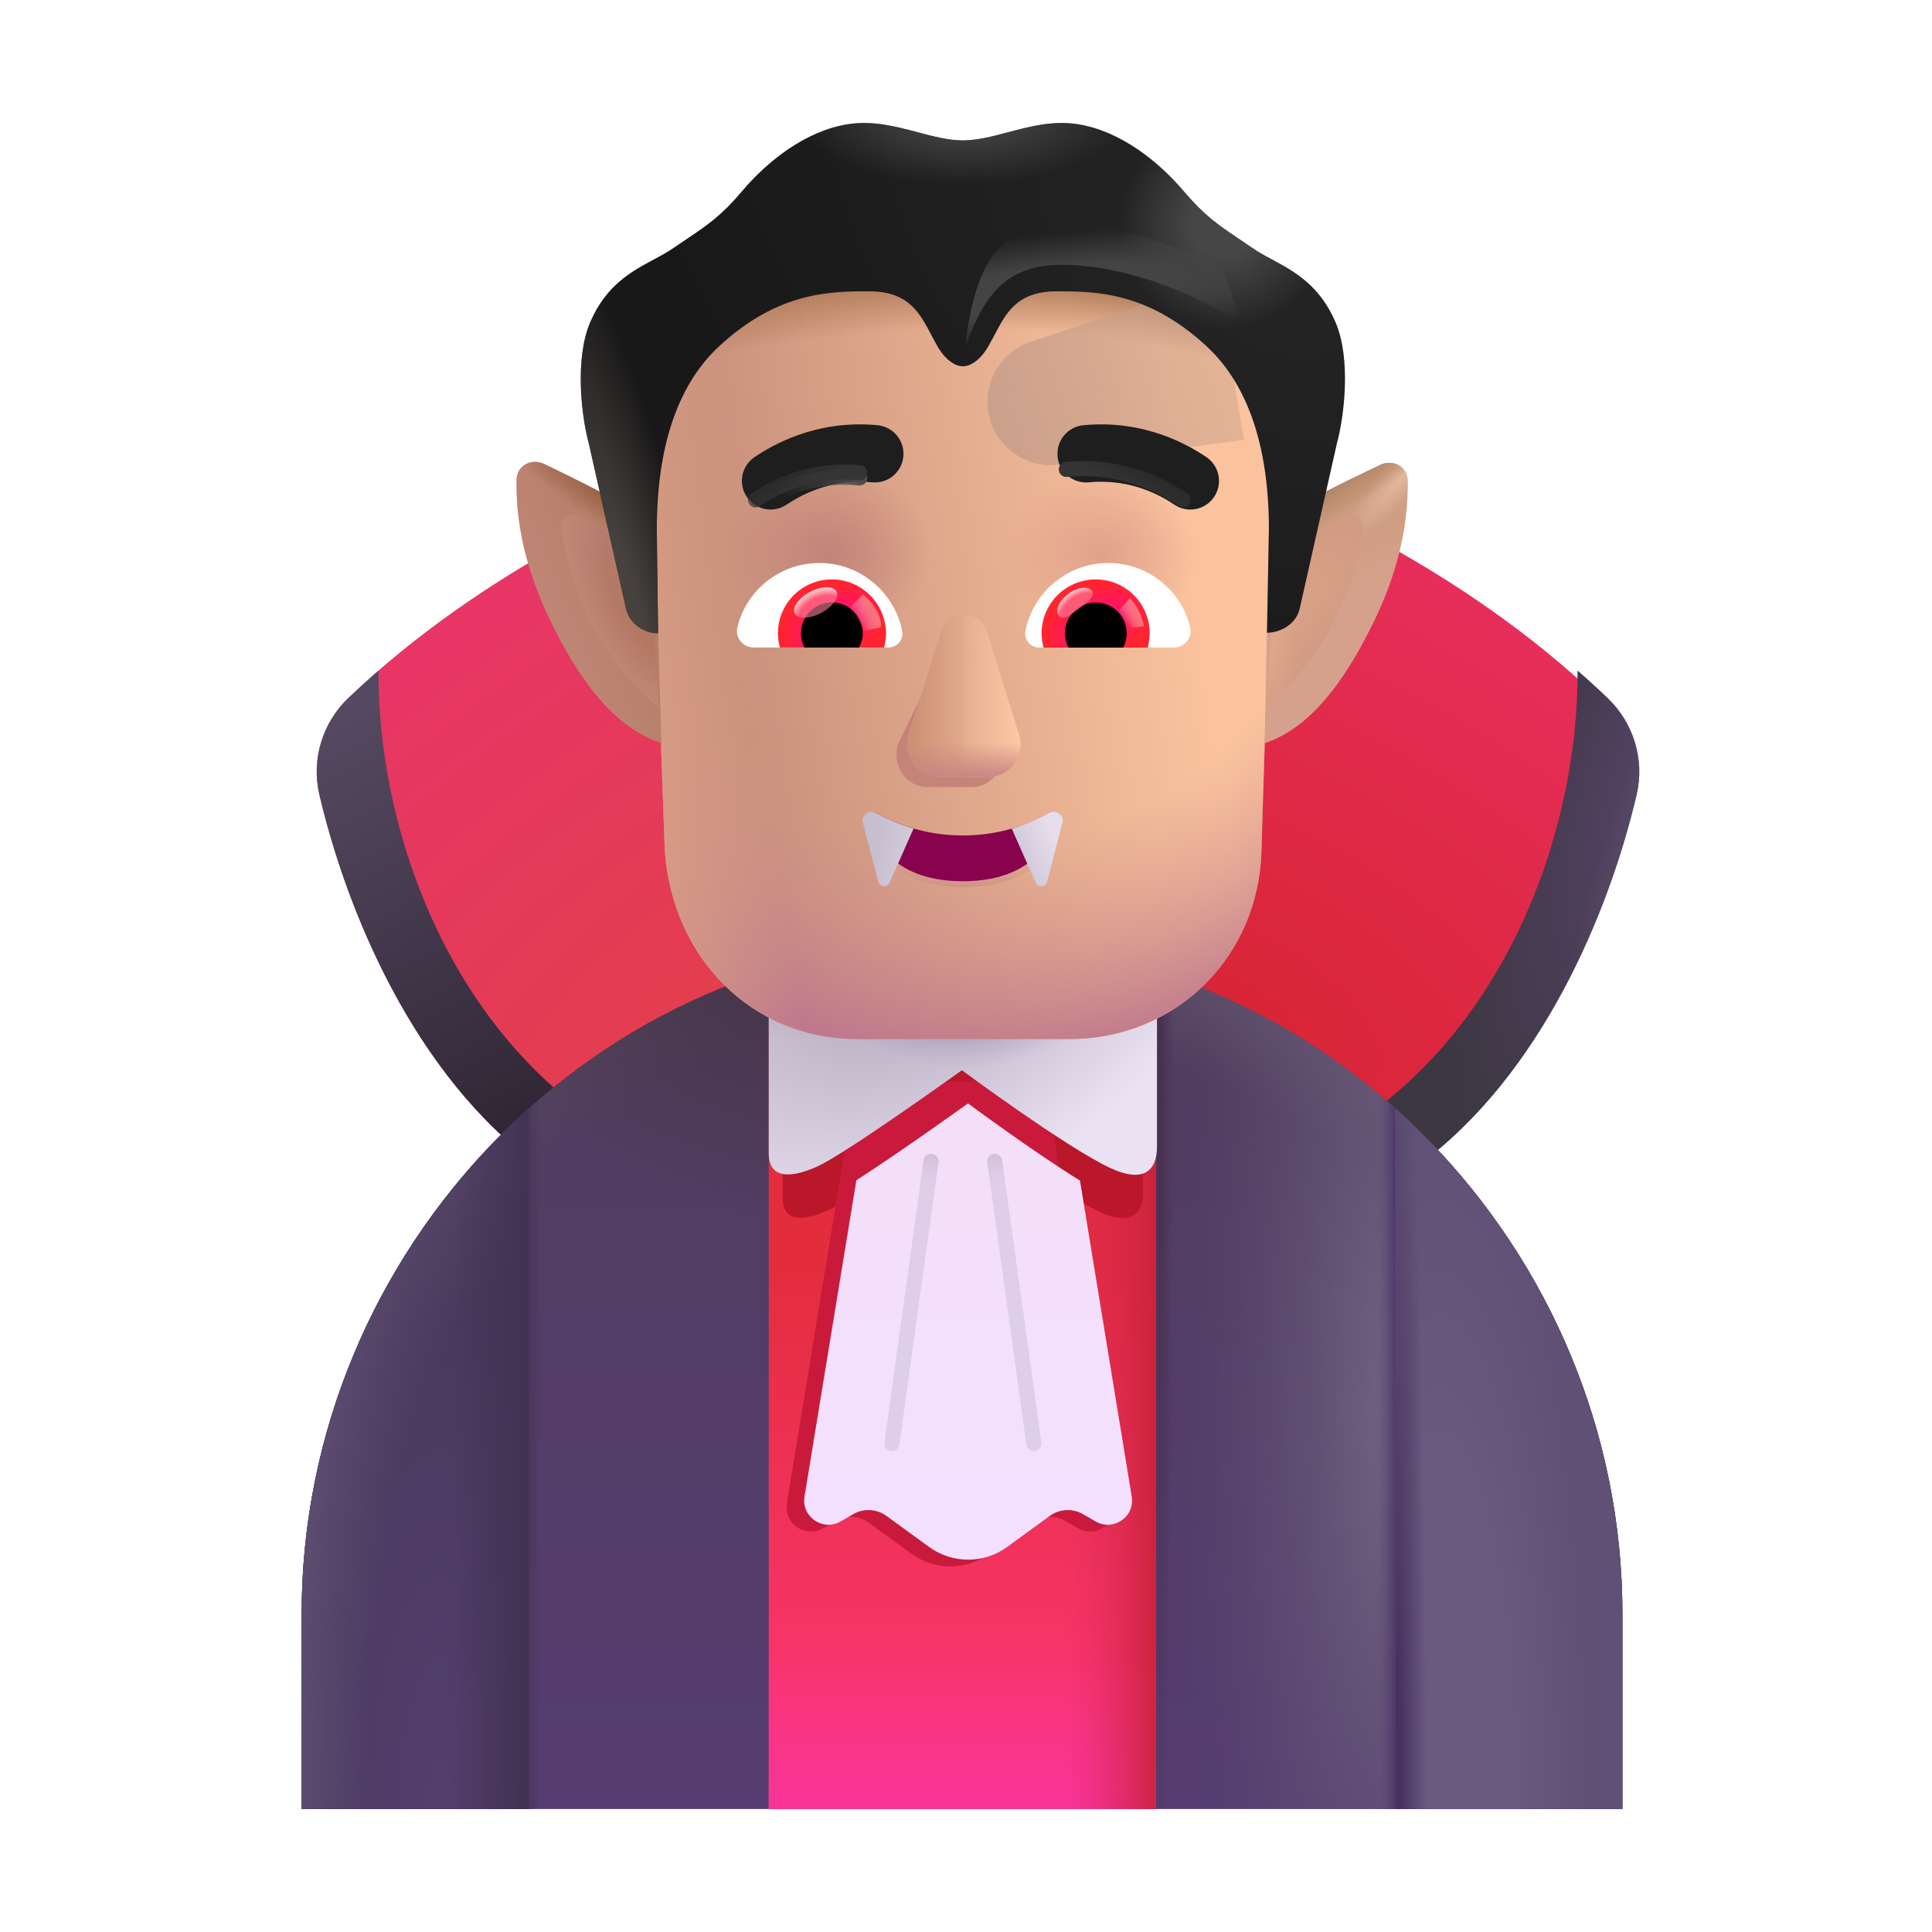
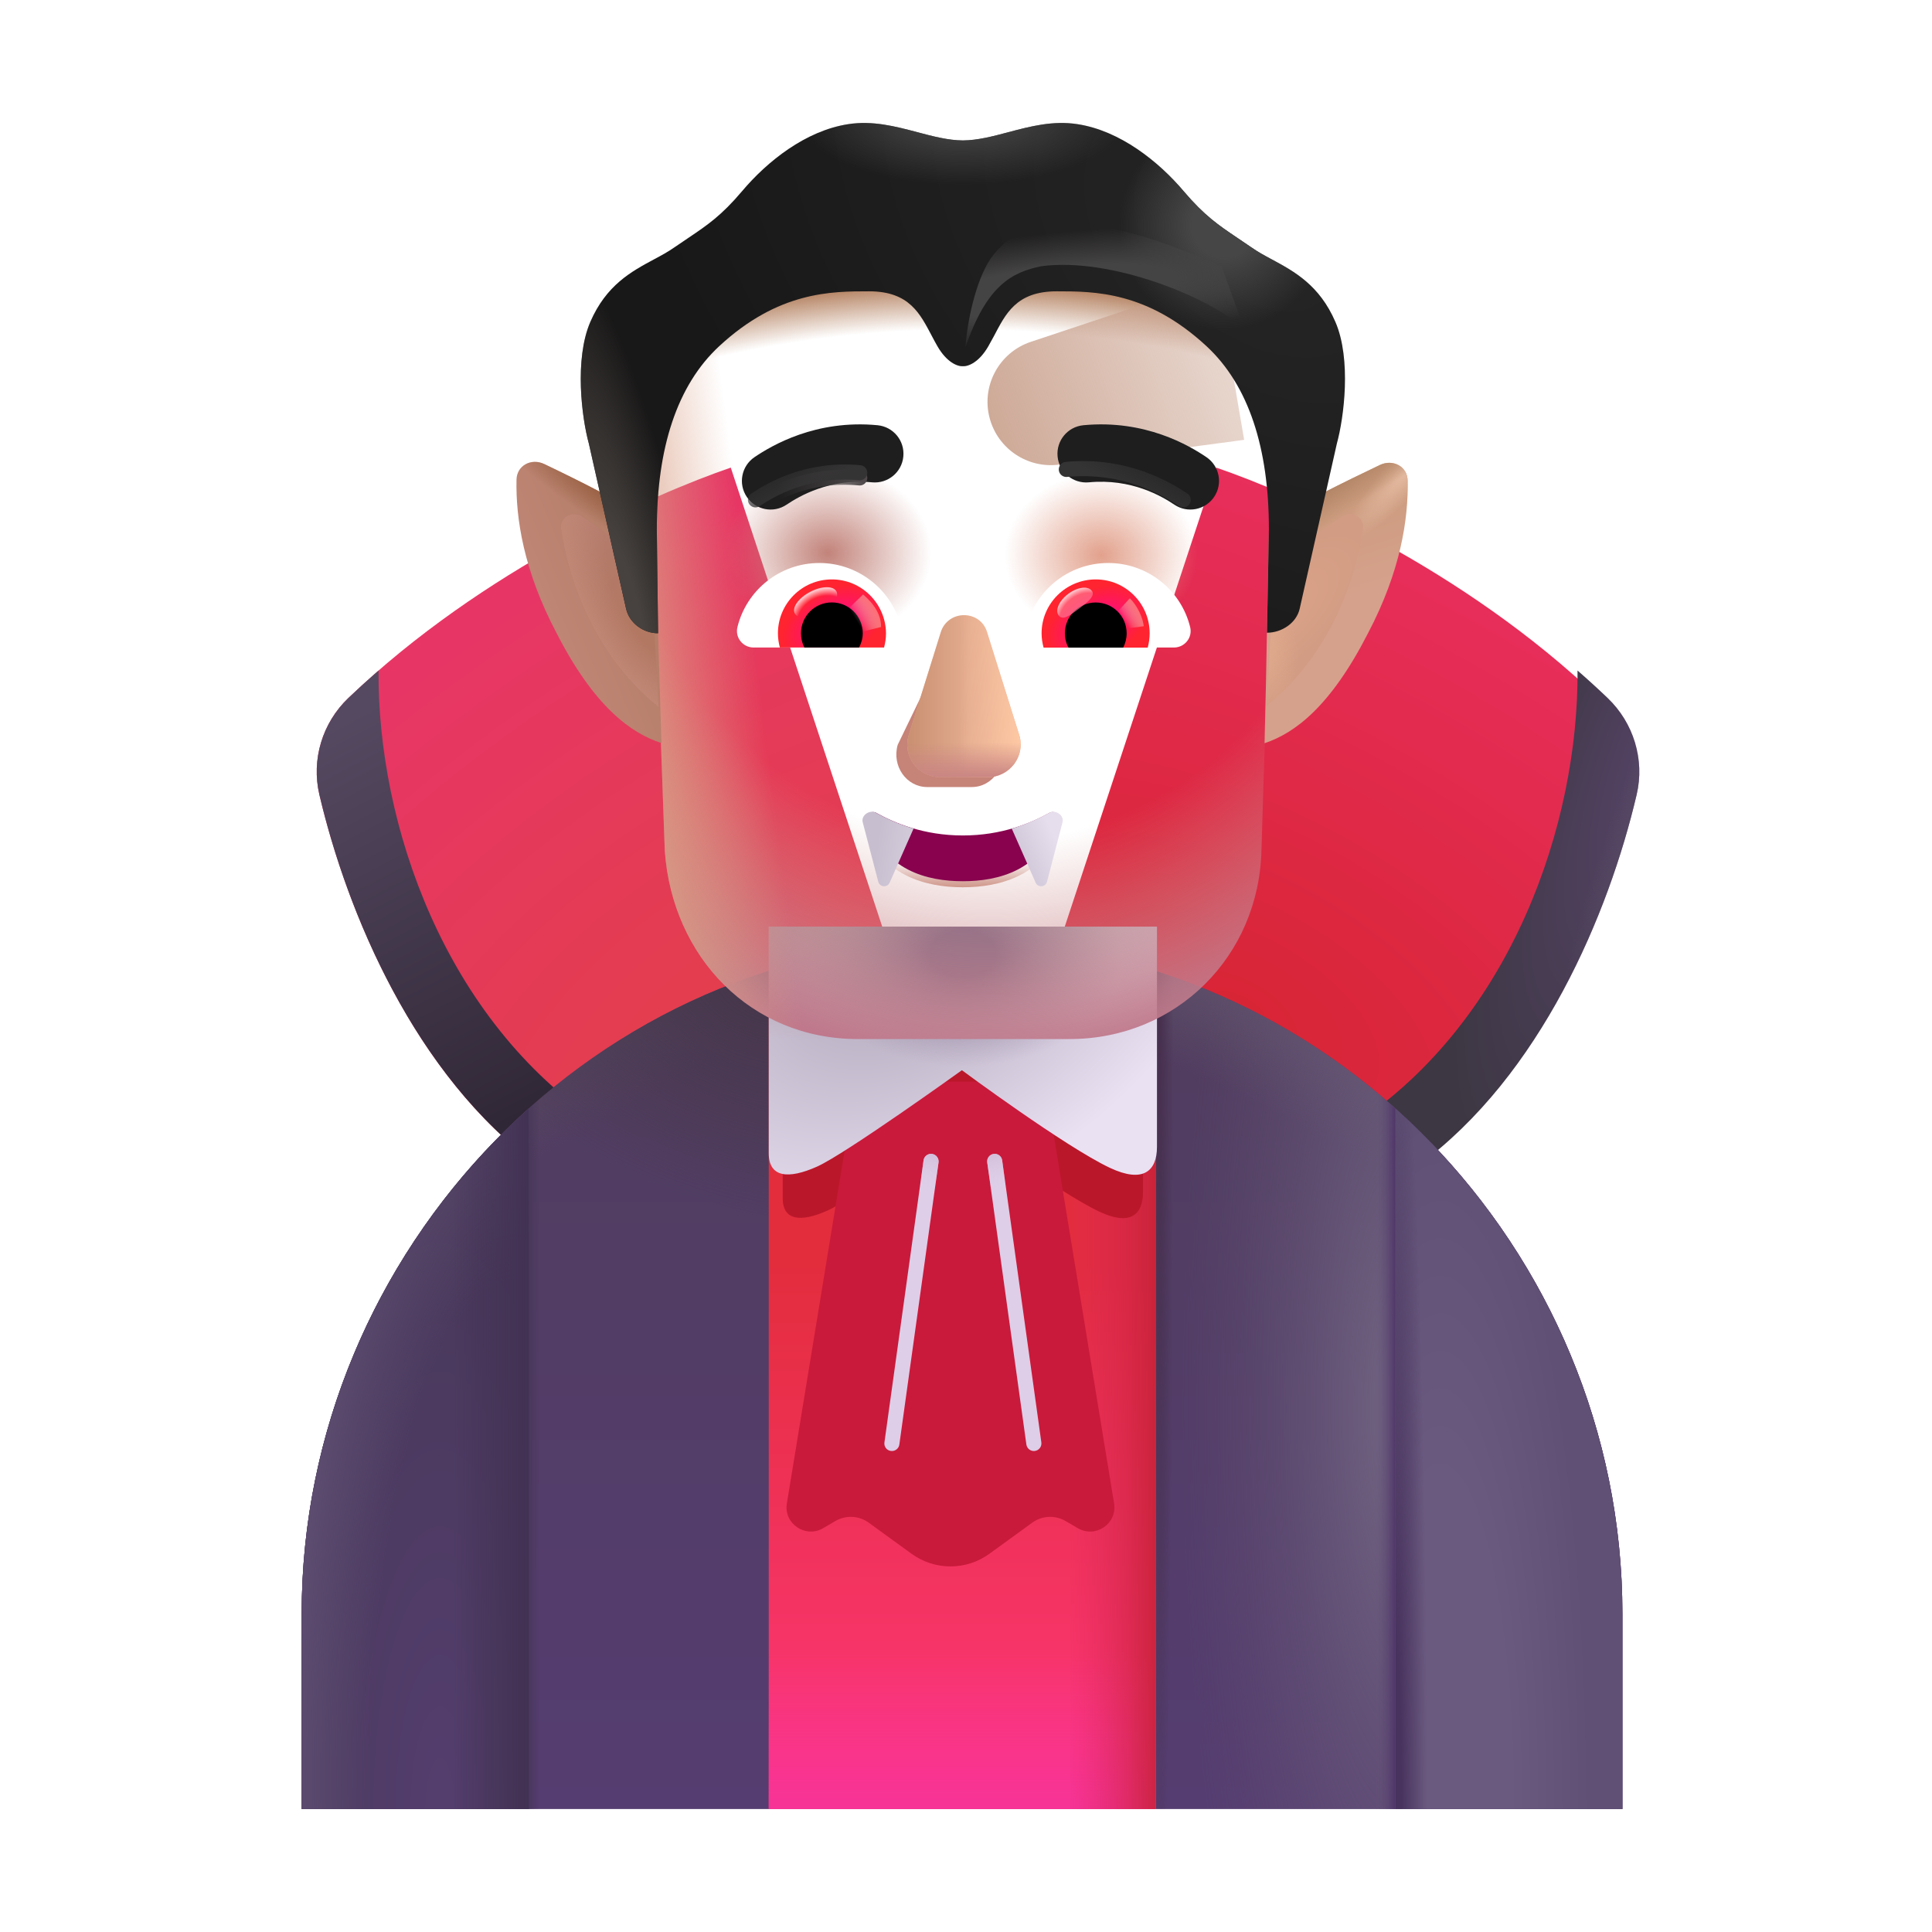
<svg xmlns="http://www.w3.org/2000/svg" width="32" height="32" viewBox="0 0 32 32" fill="none">
  <path d="M26.478 11.561C24.235 9.418 21.427 8.185 20.145 7.745L16.082 20.057H21.973C24.888 18.939 26.403 15.529 26.958 13.163C27.095 12.581 26.91 11.974 26.478 11.561Z" fill="url(#paint0_radial_4002_1228)" />
  <g filter="url(#filter0_i_4002_1228)">
    <path d="M25.979 11.106C26.148 11.253 26.315 11.405 26.478 11.561C26.91 11.974 27.095 12.581 26.958 13.163C26.497 15.127 25.375 17.812 23.338 19.306L22.301 18.612C24.888 16.892 25.997 13.642 25.979 11.106Z" fill="url(#paint1_radial_4002_1228)" />
    <path d="M25.979 11.106C26.148 11.253 26.315 11.405 26.478 11.561C26.91 11.974 27.095 12.581 26.958 13.163C26.497 15.127 25.375 17.812 23.338 19.306L22.301 18.612C24.888 16.892 25.997 13.642 25.979 11.106Z" fill="url(#paint2_radial_4002_1228)" />
  </g>
  <path d="M5.77 11.561C8.013 9.418 10.822 8.185 12.104 7.745L16.166 20.057H10.276C7.36 18.939 5.846 15.529 5.29 13.163C5.154 12.581 5.338 11.974 5.77 11.561Z" fill="url(#paint3_radial_4002_1228)" />
  <g filter="url(#filter1_ii_4002_1228)">
    <path d="M6.27 11.106C6.101 11.253 5.934 11.405 5.77 11.561C5.338 11.974 5.154 12.581 5.29 13.163C5.751 15.127 6.874 17.812 8.91 19.306L9.948 18.612C7.36 16.892 6.251 13.642 6.27 11.106Z" fill="url(#paint4_linear_4002_1228)" />
  </g>
  <path d="M15.935 15.588C9.894 15.588 4.997 20.688 4.997 26.729V29.963H26.872V26.729C26.872 20.688 21.976 15.588 15.935 15.588Z" fill="url(#paint5_linear_4002_1228)" />
  <path d="M15.935 15.588C9.894 15.588 4.997 20.688 4.997 26.729V29.963H26.872V26.729C26.872 20.688 21.976 15.588 15.935 15.588Z" fill="url(#paint6_radial_4002_1228)" />
  <path d="M15.935 15.588C9.894 15.588 4.997 20.688 4.997 26.729V29.963H26.872V26.729C26.872 20.688 21.976 15.588 15.935 15.588Z" fill="url(#paint7_radial_4002_1228)" />
  <path d="M15.935 15.588C9.894 15.588 4.997 20.688 4.997 26.729V29.963H26.872V26.729C26.872 20.688 21.976 15.588 15.935 15.588Z" fill="url(#paint8_radial_4002_1228)" />
  <path d="M15.935 15.588C9.894 15.588 4.997 20.688 4.997 26.729V29.963H26.872V26.729C26.872 20.688 21.976 15.588 15.935 15.588Z" fill="url(#paint9_radial_4002_1228)" />
  <path d="M15.935 15.588C9.894 15.588 4.997 20.688 4.997 26.729V29.963H26.872V26.729C26.872 20.688 21.976 15.588 15.935 15.588Z" fill="url(#paint10_radial_4002_1228)" />
  <path d="M15.935 15.588C9.894 15.588 4.997 20.688 4.997 26.729V29.963H26.872V26.729C26.872 20.688 21.976 15.588 15.935 15.588Z" fill="url(#paint11_linear_4002_1228)" />
  <path d="M15.935 15.588C9.894 15.588 4.997 20.688 4.997 26.729V29.963H26.872V26.729C26.872 20.688 21.976 15.588 15.935 15.588Z" fill="url(#paint12_linear_4002_1228)" />
  <path d="M23.111 18.359V29.963H26.872V26.729C26.872 23.434 25.416 20.419 23.111 18.359Z" fill="url(#paint13_radial_4002_1228)" />
  <path d="M23.111 18.359V29.963H26.872V26.729C26.872 23.434 25.416 20.419 23.111 18.359Z" fill="url(#paint14_radial_4002_1228)" />
  <path d="M8.759 18.359V29.963H4.997V26.729C4.997 23.434 6.454 20.419 8.759 18.359Z" fill="url(#paint15_radial_4002_1228)" />
  <path d="M8.759 18.359V29.963H4.997V26.729C4.997 23.434 6.454 20.419 8.759 18.359Z" fill="url(#paint16_radial_4002_1228)" />
  <path d="M8.759 18.359V29.963H4.997V26.729C4.997 23.434 6.454 20.419 8.759 18.359Z" fill="url(#paint17_linear_4002_1228)" />
  <path d="M12.733 29.963V16.071C13.741 15.758 14.81 15.588 15.916 15.588C17.04 15.588 18.124 15.763 19.145 16.085V29.963H12.733Z" fill="url(#paint18_linear_4002_1228)" />
  <path d="M12.733 29.963V16.071C13.741 15.758 14.81 15.588 15.916 15.588C17.04 15.588 18.124 15.763 19.145 16.085V29.963H12.733Z" fill="url(#paint19_linear_4002_1228)" />
  <path d="M12.733 29.963V16.071C13.741 15.758 14.81 15.588 15.916 15.588C17.04 15.588 18.124 15.763 19.145 16.085V29.963H12.733Z" fill="url(#paint20_linear_4002_1228)" />
  <g filter="url(#filter2_f_4002_1228)">
    <path d="M12.964 19.845V16.361H18.932V19.748C18.932 20.122 18.716 20.308 18.211 20.07C17.525 19.748 15.933 18.569 15.933 18.569C15.933 18.569 14.141 19.857 13.703 20.052C13.266 20.247 12.964 20.22 12.964 19.845Z" fill="#BB172A" />
  </g>
  <g filter="url(#filter3_f_4002_1228)">
    <path d="M14.177 17.916L13.033 24.902C12.978 25.237 13.341 25.483 13.635 25.311L13.836 25.193C14.01 25.092 14.228 25.102 14.39 25.221L15.096 25.734C15.482 26.015 16.004 26.015 16.39 25.734L17.096 25.221C17.258 25.102 17.476 25.092 17.649 25.193L17.851 25.311C18.145 25.483 18.508 25.237 18.453 24.902L17.308 17.916H14.177Z" fill="#C91A3B" />
  </g>
  <g filter="url(#filter4_ii_4002_1228)">
    <path d="M12.733 19.701V15.948H19.163V19.597C19.163 20 18.93 20.2 18.386 19.944C17.647 19.597 15.932 18.326 15.932 18.326C15.932 18.326 14.001 19.715 13.53 19.924C13.059 20.134 12.733 20.105 12.733 19.701Z" fill="url(#paint21_radial_4002_1228)" />
    <path d="M12.733 19.701V15.948H19.163V19.597C19.163 20 18.93 20.2 18.386 19.944C17.647 19.597 15.932 18.326 15.932 18.326C15.932 18.326 14.001 19.715 13.53 19.924C13.059 20.134 12.733 20.105 12.733 19.701Z" fill="url(#paint22_radial_4002_1228)" />
    <path d="M12.733 19.701V15.948H19.163V19.597C19.163 20 18.93 20.2 18.386 19.944C17.647 19.597 15.932 18.326 15.932 18.326C15.932 18.326 14.001 19.715 13.53 19.924C13.059 20.134 12.733 20.105 12.733 19.701Z" fill="url(#paint23_radial_4002_1228)" />
  </g>
  <g filter="url(#filter5_ii_4002_1228)">
-     <path d="M14.084 19.599L13.225 24.84C13.17 25.174 13.533 25.421 13.827 25.248L14.029 25.131C14.202 25.029 14.42 25.04 14.582 25.158L15.288 25.672C15.674 25.953 16.197 25.953 16.582 25.672L17.288 25.158C17.451 25.04 17.668 25.029 17.841 25.131L18.043 25.248C18.337 25.421 18.7 25.174 18.645 24.84L17.788 19.605C16.978 19.101 15.933 18.326 15.933 18.326C15.933 18.326 14.826 19.122 14.084 19.599Z" fill="url(#paint24_linear_4002_1228)" />
-   </g>
+     </g>
  <g filter="url(#filter6_i_4002_1228)">
-     <path d="M10.783 7.579C10.737 5.891 12.093 4.498 13.782 4.498H18.092C19.772 4.498 21.125 5.877 21.091 7.557L20.894 13.918C20.859 15.687 19.486 17.06 17.716 17.06H14.205C12.445 17.06 11.136 15.709 11.011 13.942L10.783 7.579Z" fill="url(#paint25_linear_4002_1228)" />
    <path d="M10.783 7.579C10.737 5.891 12.093 4.498 13.782 4.498H18.092C19.772 4.498 21.125 5.877 21.091 7.557L20.894 13.918C20.859 15.687 19.486 17.06 17.716 17.06H14.205C12.445 17.06 11.136 15.709 11.011 13.942L10.783 7.579Z" fill="url(#paint26_radial_4002_1228)" />
    <path d="M10.783 7.579C10.737 5.891 12.093 4.498 13.782 4.498H18.092C19.772 4.498 21.125 5.877 21.091 7.557L20.894 13.918C20.859 15.687 19.486 17.06 17.716 17.06H14.205C12.445 17.06 11.136 15.709 11.011 13.942L10.783 7.579Z" fill="url(#paint27_linear_4002_1228)" />
    <path d="M10.783 7.579C10.737 5.891 12.093 4.498 13.782 4.498H18.092C19.772 4.498 21.125 5.877 21.091 7.557L20.894 13.918C20.859 15.687 19.486 17.06 17.716 17.06H14.205C12.445 17.06 11.136 15.709 11.011 13.942L10.783 7.579Z" fill="url(#paint28_radial_4002_1228)" />
    <path d="M10.783 7.579C10.737 5.891 12.093 4.498 13.782 4.498H18.092C19.772 4.498 21.125 5.877 21.091 7.557L20.894 13.918C20.859 15.687 19.486 17.06 17.716 17.06H14.205C12.445 17.06 11.136 15.709 11.011 13.942L10.783 7.579Z" fill="url(#paint29_radial_4002_1228)" />
    <path d="M10.783 7.579C10.737 5.891 12.093 4.498 13.782 4.498H18.092C19.772 4.498 21.125 5.877 21.091 7.557L20.894 13.918C20.859 15.687 19.486 17.06 17.716 17.06H14.205C12.445 17.06 11.136 15.709 11.011 13.942L10.783 7.579Z" fill="url(#paint30_radial_4002_1228)" />
  </g>
  <g filter="url(#filter7_f_4002_1228)">
    <path d="M20.154 4.635L17.073 5.662C16.549 5.837 16.25 6.389 16.391 6.923C16.526 7.434 17.02 7.765 17.544 7.695L20.607 7.285L20.154 4.635Z" fill="url(#paint31_linear_4002_1228)" />
  </g>
  <g filter="url(#filter8_f_4002_1228)">
    <path d="M14.513 13.463C14.82 13.633 15.303 13.838 15.948 13.838C16.593 13.838 17.076 13.633 17.384 13.463C17.46 13.421 17.552 13.486 17.526 13.57C17.266 14.42 16.533 14.596 15.948 14.596C15.363 14.596 14.631 14.42 14.37 13.57C14.344 13.486 14.436 13.421 14.513 13.463Z" stroke="url(#paint32_linear_4002_1228)" stroke-width="0.2" />
  </g>
  <path d="M14.513 13.463C14.82 13.633 15.303 13.838 15.948 13.838C16.593 13.838 17.076 13.633 17.384 13.463C17.46 13.421 17.552 13.486 17.526 13.57C17.266 14.42 16.533 14.596 15.948 14.596C15.363 14.596 14.631 14.42 14.37 13.57C14.344 13.486 14.436 13.421 14.513 13.463Z" fill="#88024E" />
  <path d="M17.154 14.62L16.758 13.725C17.014 13.647 17.224 13.549 17.381 13.462C17.483 13.404 17.629 13.505 17.599 13.618L17.342 14.604C17.318 14.696 17.192 14.706 17.154 14.62Z" fill="url(#paint33_linear_4002_1228)" />
  <path d="M14.735 14.62L15.131 13.725C14.874 13.647 14.665 13.549 14.508 13.462C14.405 13.404 14.259 13.505 14.289 13.618L14.547 14.604C14.571 14.696 14.697 14.706 14.735 14.62Z" fill="url(#paint34_linear_4002_1228)" />
  <path fill-rule="evenodd" clip-rule="evenodd" d="M16.458 19.113C16.527 19.103 16.59 19.151 16.599 19.22L17.248 23.891C17.257 23.96 17.209 24.023 17.141 24.032C17.073 24.042 17.01 23.994 17 23.926L16.352 19.254C16.342 19.186 16.39 19.122 16.458 19.113Z" fill="#DECEE7" />
  <path fill-rule="evenodd" clip-rule="evenodd" d="M16.458 19.113C16.527 19.103 16.59 19.151 16.599 19.22L17.248 23.891C17.257 23.96 17.209 24.023 17.141 24.032C17.073 24.042 17.01 23.994 17 23.926L16.352 19.254C16.342 19.186 16.39 19.122 16.458 19.113Z" fill="url(#paint35_linear_4002_1228)" />
  <path fill-rule="evenodd" clip-rule="evenodd" d="M15.438 19.113C15.37 19.103 15.306 19.151 15.297 19.22L14.649 23.891C14.639 23.96 14.687 24.023 14.755 24.032C14.823 24.042 14.887 23.994 14.896 23.926L15.545 19.254C15.554 19.186 15.506 19.122 15.438 19.113Z" fill="#DECEE8" />
  <path fill-rule="evenodd" clip-rule="evenodd" d="M15.438 19.113C15.37 19.103 15.306 19.151 15.297 19.22L14.649 23.891C14.639 23.96 14.687 24.023 14.755 24.032C14.823 24.042 14.887 23.994 14.896 23.926L15.545 19.254C15.554 19.186 15.506 19.122 15.438 19.113Z" fill="url(#paint36_linear_4002_1228)" />
  <g filter="url(#filter9_f_4002_1228)">
    <path d="M15.691 10.635L14.869 12.336C14.768 12.686 15.012 13.036 15.358 13.036H16.096C16.442 13.036 16.686 12.68 16.584 12.336L16.086 10.635C15.979 10.258 15.803 10.258 15.691 10.635Z" fill="#C68378" />
  </g>
  <g filter="url(#filter10_f_4002_1228)">
    <path d="M15.583 10.471L15.052 12.173C14.943 12.523 15.204 12.872 15.573 12.872H16.36C16.729 12.872 16.989 12.517 16.881 12.173L16.349 10.471C16.235 10.095 15.703 10.095 15.583 10.471Z" fill="#E4AC8F" />
    <path d="M15.583 10.471L15.052 12.173C14.943 12.523 15.204 12.872 15.573 12.872H16.36C16.729 12.872 16.989 12.517 16.881 12.173L16.349 10.471C16.235 10.095 15.703 10.095 15.583 10.471Z" fill="url(#paint37_linear_4002_1228)" />
    <path d="M15.583 10.471L15.052 12.173C14.943 12.523 15.204 12.872 15.573 12.872H16.36C16.729 12.872 16.989 12.517 16.881 12.173L16.349 10.471C16.235 10.095 15.703 10.095 15.583 10.471Z" fill="url(#paint38_linear_4002_1228)" />
    <path d="M15.583 10.471L15.052 12.173C14.943 12.523 15.204 12.872 15.573 12.872H16.36C16.729 12.872 16.989 12.517 16.881 12.173L16.349 10.471C16.235 10.095 15.703 10.095 15.583 10.471Z" fill="url(#paint39_linear_4002_1228)" />
  </g>
  <path d="M18.356 9.325C19.01 9.325 19.562 9.775 19.712 10.384C19.757 10.559 19.623 10.725 19.444 10.725H17.212C17.07 10.725 16.956 10.595 16.984 10.453C17.11 9.812 17.674 9.325 18.356 9.325Z" fill="white" />
  <path d="M18.149 9.597C18.645 9.597 19.042 9.999 19.042 10.49C19.042 10.571 19.03 10.652 19.01 10.726H17.285C17.264 10.648 17.252 10.571 17.252 10.49C17.252 9.999 17.654 9.597 18.149 9.597Z" fill="url(#paint40_radial_4002_1228)" />
  <path d="M17.638 10.49C17.638 10.206 17.865 9.979 18.149 9.979C18.433 9.979 18.661 10.206 18.661 10.49C18.661 10.575 18.64 10.656 18.604 10.726H17.698C17.658 10.656 17.638 10.575 17.638 10.49Z" fill="black" />
  <g filter="url(#filter11_f_4002_1228)">
    <path d="M18.084 9.786C18.147 9.871 18.014 9.975 17.863 10.088C17.712 10.201 17.6 10.28 17.536 10.195C17.472 10.11 17.543 9.949 17.695 9.836C17.846 9.723 18.02 9.701 18.084 9.786Z" fill="#FF809E" fill-opacity="0.6" />
    <path d="M18.084 9.786C18.147 9.871 18.014 9.975 17.863 10.088C17.712 10.201 17.6 10.28 17.536 10.195C17.472 10.11 17.543 9.949 17.695 9.836C17.846 9.723 18.02 9.701 18.084 9.786Z" fill="url(#paint41_radial_4002_1228)" />
  </g>
  <g filter="url(#filter12_f_4002_1228)">
    <path d="M18.945 10.372C18.912 10.142 18.776 9.967 18.713 9.909L18.453 10.195L18.57 10.423L18.945 10.372Z" fill="url(#paint42_linear_4002_1228)" />
  </g>
  <path d="M13.571 9.325C12.917 9.325 12.365 9.775 12.215 10.384C12.17 10.559 12.304 10.725 12.483 10.725H14.716C14.858 10.725 14.972 10.595 14.943 10.453C14.817 9.812 14.249 9.325 13.571 9.325Z" fill="white" />
  <path d="M13.778 9.597C13.283 9.597 12.885 9.999 12.885 10.49C12.885 10.571 12.897 10.652 12.917 10.725H14.643C14.663 10.648 14.675 10.571 14.675 10.49C14.671 9.999 14.273 9.597 13.778 9.597Z" fill="url(#paint43_radial_4002_1228)" />
  <path d="M14.29 10.49C14.29 10.206 14.062 9.978 13.778 9.978C13.494 9.978 13.267 10.206 13.267 10.49C13.267 10.575 13.287 10.656 13.323 10.725H14.229C14.265 10.656 14.29 10.575 14.29 10.49Z" fill="black" />
  <g filter="url(#filter13_f_4002_1228)">
    <path d="M14.594 10.385C14.594 10.096 14.359 9.904 14.296 9.846L14.007 10.125L14.185 10.486L14.594 10.385Z" fill="url(#paint44_linear_4002_1228)" />
  </g>
  <g filter="url(#filter14_f_4002_1228)">
-     <ellipse cx="13.509" cy="9.978" rx="0.39" ry="0.197" transform="rotate(-27.914 13.509 9.978)" fill="#FF809E" fill-opacity="0.6" />
    <ellipse cx="13.509" cy="9.978" rx="0.39" ry="0.197" transform="rotate(-27.914 13.509 9.978)" fill="url(#paint45_radial_4002_1228)" />
  </g>
  <path d="M20.945 12.31C20.982 10.9 20.99 9.884 21.021 8.672C21.512 8.351 22.252 7.99 22.854 7.702C23.068 7.599 23.31 7.723 23.315 7.959C23.329 8.6 23.197 9.463 22.659 10.487C22.038 11.702 21.448 12.142 20.945 12.31Z" fill="url(#paint46_linear_4002_1228)" />
  <path d="M20.945 12.31C20.982 10.9 20.99 9.884 21.021 8.672C21.512 8.351 22.252 7.99 22.854 7.702C23.068 7.599 23.31 7.723 23.315 7.959C23.329 8.6 23.197 9.463 22.659 10.487C22.038 11.702 21.448 12.142 20.945 12.31Z" fill="url(#paint47_radial_4002_1228)" />
  <path d="M20.945 12.31C20.982 10.9 20.99 9.884 21.021 8.672C21.512 8.351 22.252 7.99 22.854 7.702C23.068 7.599 23.31 7.723 23.315 7.959C23.329 8.6 23.197 9.463 22.659 10.487C22.038 11.702 21.448 12.142 20.945 12.31Z" fill="url(#paint48_linear_4002_1228)" />
  <path d="M10.846 8.669C10.88 9.879 10.919 11.082 10.955 12.307C10.448 12.144 9.839 11.702 9.211 10.472C8.673 9.447 8.541 8.585 8.555 7.944C8.56 7.707 8.802 7.584 9.015 7.686C9.625 7.978 10.352 8.345 10.846 8.669Z" fill="url(#paint49_linear_4002_1228)" />
  <path d="M10.846 8.669C10.88 9.879 10.919 11.082 10.955 12.307C10.448 12.144 9.839 11.702 9.211 10.472C8.673 9.447 8.541 8.585 8.555 7.944C8.56 7.707 8.802 7.584 9.015 7.686C9.625 7.978 10.352 8.345 10.846 8.669Z" fill="url(#paint50_radial_4002_1228)" />
  <g filter="url(#filter15_f_4002_1228)">
    <path d="M20.98 11.696C21.002 11.32 21.024 10.906 21.048 10.472C21.068 10.1 21.09 9.713 21.111 9.325L22.221 8.561C22.386 8.447 22.604 8.565 22.576 8.765C22.459 9.585 22.042 10.832 20.98 11.696Z" fill="url(#paint51_radial_4002_1228)" />
    <path d="M20.98 11.696C21.002 11.32 21.024 10.906 21.048 10.472C21.068 10.1 21.09 9.713 21.111 9.325L22.221 8.561C22.386 8.447 22.604 8.565 22.576 8.765C22.459 9.585 22.042 10.832 20.98 11.696Z" fill="url(#paint52_radial_4002_1228)" />
  </g>
  <g filter="url(#filter16_f_4002_1228)">
    <path d="M10.778 9.338C10.799 9.722 10.82 10.104 10.84 10.472C10.864 10.912 10.887 11.332 10.909 11.712C9.833 10.847 9.411 9.59 9.294 8.765C9.266 8.565 9.484 8.447 9.649 8.561L10.778 9.338Z" fill="url(#paint53_radial_4002_1228)" />
    <path d="M10.778 9.338C10.799 9.722 10.82 10.104 10.84 10.472C10.864 10.912 10.887 11.332 10.909 11.712C9.833 10.847 9.411 9.59 9.294 8.765C9.266 8.565 9.484 8.447 9.649 8.561L10.778 9.338Z" fill="url(#paint54_radial_4002_1228)" />
  </g>
  <path d="M10.37 10.082L9.753 7.346C9.636 6.92 9.511 5.952 9.777 5.333C10.041 4.721 10.458 4.497 10.828 4.298C10.952 4.232 11.07 4.168 11.176 4.093C11.26 4.035 11.338 3.982 11.412 3.933C11.71 3.732 11.948 3.572 12.287 3.171C12.709 2.67 13.343 2.166 14.046 2.057C14.453 1.993 14.831 2.093 15.193 2.189C15.452 2.258 15.702 2.324 15.948 2.326C16.194 2.324 16.445 2.258 16.703 2.189C17.065 2.093 17.443 1.993 17.85 2.057C18.553 2.166 19.187 2.67 19.609 3.171C19.948 3.572 20.186 3.732 20.484 3.933C20.558 3.982 20.636 4.035 20.72 4.093C20.826 4.168 20.944 4.232 21.068 4.298C21.438 4.497 21.855 4.721 22.119 5.333C22.386 5.952 22.26 6.92 22.143 7.346L21.527 10.082C21.473 10.32 21.229 10.48 20.985 10.48L21.017 8.769C21.017 7.424 20.683 6.383 19.985 5.735C19.003 4.825 18.127 4.825 17.502 4.825C16.827 4.825 16.655 5.204 16.461 5.57C16.431 5.626 16.401 5.681 16.37 5.735C16.216 6.003 16.035 6.072 15.948 6.066C15.861 6.072 15.681 6.003 15.527 5.735C15.496 5.681 15.466 5.626 15.437 5.57C15.242 5.204 15.069 4.825 14.394 4.825C13.769 4.825 12.893 4.825 11.911 5.735C11.213 6.383 10.879 7.424 10.879 8.769L10.9 10.489C10.656 10.489 10.423 10.32 10.37 10.082Z" fill="url(#paint55_radial_4002_1228)" />
  <path d="M10.37 10.082L9.753 7.346C9.636 6.92 9.511 5.952 9.777 5.333C10.041 4.721 10.458 4.497 10.828 4.298C10.952 4.232 11.07 4.168 11.176 4.093C11.26 4.035 11.338 3.982 11.412 3.933C11.71 3.732 11.948 3.572 12.287 3.171C12.709 2.67 13.343 2.166 14.046 2.057C14.453 1.993 14.831 2.093 15.193 2.189C15.452 2.258 15.702 2.324 15.948 2.326C16.194 2.324 16.445 2.258 16.703 2.189C17.065 2.093 17.443 1.993 17.85 2.057C18.553 2.166 19.187 2.67 19.609 3.171C19.948 3.572 20.186 3.732 20.484 3.933C20.558 3.982 20.636 4.035 20.72 4.093C20.826 4.168 20.944 4.232 21.068 4.298C21.438 4.497 21.855 4.721 22.119 5.333C22.386 5.952 22.26 6.92 22.143 7.346L21.527 10.082C21.473 10.32 21.229 10.48 20.985 10.48L21.017 8.769C21.017 7.424 20.683 6.383 19.985 5.735C19.003 4.825 18.127 4.825 17.502 4.825C16.827 4.825 16.655 5.204 16.461 5.57C16.431 5.626 16.401 5.681 16.37 5.735C16.216 6.003 16.035 6.072 15.948 6.066C15.861 6.072 15.681 6.003 15.527 5.735C15.496 5.681 15.466 5.626 15.437 5.57C15.242 5.204 15.069 4.825 14.394 4.825C13.769 4.825 12.893 4.825 11.911 5.735C11.213 6.383 10.879 7.424 10.879 8.769L10.9 10.489C10.656 10.489 10.423 10.32 10.37 10.082Z" fill="url(#paint56_radial_4002_1228)" />
  <path d="M10.37 10.082L9.753 7.346C9.636 6.92 9.511 5.952 9.777 5.333C10.041 4.721 10.458 4.497 10.828 4.298C10.952 4.232 11.07 4.168 11.176 4.093C11.26 4.035 11.338 3.982 11.412 3.933C11.71 3.732 11.948 3.572 12.287 3.171C12.709 2.67 13.343 2.166 14.046 2.057C14.453 1.993 14.831 2.093 15.193 2.189C15.452 2.258 15.702 2.324 15.948 2.326C16.194 2.324 16.445 2.258 16.703 2.189C17.065 2.093 17.443 1.993 17.85 2.057C18.553 2.166 19.187 2.67 19.609 3.171C19.948 3.572 20.186 3.732 20.484 3.933C20.558 3.982 20.636 4.035 20.72 4.093C20.826 4.168 20.944 4.232 21.068 4.298C21.438 4.497 21.855 4.721 22.119 5.333C22.386 5.952 22.26 6.92 22.143 7.346L21.527 10.082C21.473 10.32 21.229 10.48 20.985 10.48L21.017 8.769C21.017 7.424 20.683 6.383 19.985 5.735C19.003 4.825 18.127 4.825 17.502 4.825C16.827 4.825 16.655 5.204 16.461 5.57C16.431 5.626 16.401 5.681 16.37 5.735C16.216 6.003 16.035 6.072 15.948 6.066C15.861 6.072 15.681 6.003 15.527 5.735C15.496 5.681 15.466 5.626 15.437 5.57C15.242 5.204 15.069 4.825 14.394 4.825C13.769 4.825 12.893 4.825 11.911 5.735C11.213 6.383 10.879 7.424 10.879 8.769L10.9 10.489C10.656 10.489 10.423 10.32 10.37 10.082Z" fill="url(#paint57_radial_4002_1228)" />
  <path d="M10.37 10.082L9.753 7.346C9.636 6.92 9.511 5.952 9.777 5.333C10.041 4.721 10.458 4.497 10.828 4.298C10.952 4.232 11.07 4.168 11.176 4.093C11.26 4.035 11.338 3.982 11.412 3.933C11.71 3.732 11.948 3.572 12.287 3.171C12.709 2.67 13.343 2.166 14.046 2.057C14.453 1.993 14.831 2.093 15.193 2.189C15.452 2.258 15.702 2.324 15.948 2.326C16.194 2.324 16.445 2.258 16.703 2.189C17.065 2.093 17.443 1.993 17.85 2.057C18.553 2.166 19.187 2.67 19.609 3.171C19.948 3.572 20.186 3.732 20.484 3.933C20.558 3.982 20.636 4.035 20.72 4.093C20.826 4.168 20.944 4.232 21.068 4.298C21.438 4.497 21.855 4.721 22.119 5.333C22.386 5.952 22.26 6.92 22.143 7.346L21.527 10.082C21.473 10.32 21.229 10.48 20.985 10.48L21.017 8.769C21.017 7.424 20.683 6.383 19.985 5.735C19.003 4.825 18.127 4.825 17.502 4.825C16.827 4.825 16.655 5.204 16.461 5.57C16.431 5.626 16.401 5.681 16.37 5.735C16.216 6.003 16.035 6.072 15.948 6.066C15.861 6.072 15.681 6.003 15.527 5.735C15.496 5.681 15.466 5.626 15.437 5.57C15.242 5.204 15.069 4.825 14.394 4.825C13.769 4.825 12.893 4.825 11.911 5.735C11.213 6.383 10.879 7.424 10.879 8.769L10.9 10.489C10.656 10.489 10.423 10.32 10.37 10.082Z" fill="url(#paint58_radial_4002_1228)" />
  <g filter="url(#filter17_i_4002_1228)">
    <path fill-rule="evenodd" clip-rule="evenodd" d="M14.195 8.389C13.491 8.322 12.988 8.618 12.778 8.759C12.561 8.905 12.266 8.848 12.119 8.63C11.973 8.413 12.03 8.118 12.248 7.971C12.533 7.779 13.261 7.346 14.284 7.443C14.546 7.468 14.737 7.699 14.712 7.961C14.688 8.222 14.456 8.413 14.195 8.389Z" fill="#1E1E1E" />
  </g>
  <g filter="url(#filter18_f_4002_1228)">
    <path d="M12.513 8.365C12.761 8.198 13.376 7.834 14.24 7.916" stroke="url(#paint59_linear_4002_1228)" stroke-width="0.25" stroke-linecap="round" />
  </g>
  <g filter="url(#filter19_f_4002_1228)">
    <path d="M12.513 8.279C12.761 8.112 13.376 7.748 14.24 7.83" stroke="url(#paint60_linear_4002_1228)" stroke-width="0.25" stroke-linecap="round" />
  </g>
  <g filter="url(#filter20_i_4002_1228)">
    <path fill-rule="evenodd" clip-rule="evenodd" d="M17.784 8.389C18.488 8.322 18.991 8.618 19.201 8.759C19.418 8.905 19.713 8.848 19.86 8.63C20.006 8.413 19.949 8.118 19.731 7.971C19.446 7.779 18.718 7.346 17.695 7.443C17.433 7.468 17.242 7.699 17.267 7.961C17.291 8.222 17.523 8.413 17.784 8.389Z" fill="#1E1E1E" />
  </g>
  <g filter="url(#filter21_f_4002_1228)">
    <path d="M19.598 8.279C19.32 8.092 18.63 7.683 17.662 7.775" stroke="url(#paint61_linear_4002_1228)" stroke-width="0.25" stroke-linecap="round" />
  </g>
  <g filter="url(#filter22_f_4002_1228)">
    <path d="M16.45 4.226C16.201 4.541 16.031 5.212 15.99 5.756C16.342 4.723 16.763 4.509 17.248 4.409C18.387 4.257 20.027 4.913 20.607 5.447L20.233 4.409C17.568 3.227 16.808 3.774 16.45 4.226Z" fill="url(#paint62_radial_4002_1228)" />
  </g>
  <defs>
    <filter id="filter0_i_4002_1228" x="22.301" y="11.106" width="4.702" height="8.2" filterUnits="userSpaceOnUse" color-interpolation-filters="sRGB">
      <feFlood flood-opacity="0" result="BackgroundImageFix" />
      <feBlend mode="normal" in="SourceGraphic" in2="BackgroundImageFix" result="shape" />
      <feColorMatrix in="SourceAlpha" type="matrix" values="0 0 0 0 0 0 0 0 0 0 0 0 0 0 0 0 0 0 127 0" result="hardAlpha" />
      <feOffset dx="0.15" />
      <feComposite in2="hardAlpha" operator="arithmetic" k2="-1" k3="1" />
      <feColorMatrix type="matrix" values="0 0 0 0 0.314 0 0 0 0 0.247 0 0 0 0 0.325 0 0 0 1 0" />
      <feBlend mode="normal" in2="shape" result="effect1_innerShadow_4002_1228" />
    </filter>
    <filter id="filter1_ii_4002_1228" x="5.146" y="11.006" width="4.902" height="8.4" filterUnits="userSpaceOnUse" color-interpolation-filters="sRGB">
      <feFlood flood-opacity="0" result="BackgroundImageFix" />
      <feBlend mode="normal" in="SourceGraphic" in2="BackgroundImageFix" result="shape" />
      <feColorMatrix in="SourceAlpha" type="matrix" values="0 0 0 0 0 0 0 0 0 0 0 0 0 0 0 0 0 0 127 0" result="hardAlpha" />
      <feOffset dx="-0.1" dy="0.1" />
      <feGaussianBlur stdDeviation="0.125" />
      <feComposite in2="hardAlpha" operator="arithmetic" k2="-1" k3="1" />
      <feColorMatrix type="matrix" values="0 0 0 0 0.361 0 0 0 0 0.322 0 0 0 0 0.365 0 0 0 1 0" />
      <feBlend mode="normal" in2="shape" result="effect1_innerShadow_4002_1228" />
      <feColorMatrix in="SourceAlpha" type="matrix" values="0 0 0 0 0 0 0 0 0 0 0 0 0 0 0 0 0 0 127 0" result="hardAlpha" />
      <feOffset dx="0.1" dy="-0.1" />
      <feGaussianBlur stdDeviation="0.125" />
      <feComposite in2="hardAlpha" operator="arithmetic" k2="-1" k3="1" />
      <feColorMatrix type="matrix" values="0 0 0 0 0.361 0 0 0 0 0.325 0 0 0 0 0.396 0 0 0 1 0" />
      <feBlend mode="normal" in2="effect1_innerShadow_4002_1228" result="effect2_innerShadow_4002_1228" />
    </filter>
    <filter id="filter2_f_4002_1228" x="12.464" y="15.861" width="6.968" height="4.815" filterUnits="userSpaceOnUse" color-interpolation-filters="sRGB">
      <feFlood flood-opacity="0" result="BackgroundImageFix" />
      <feBlend mode="normal" in="SourceGraphic" in2="BackgroundImageFix" result="shape" />
      <feGaussianBlur stdDeviation="0.25" result="effect1_foregroundBlur_4002_1228" />
    </filter>
    <filter id="filter3_f_4002_1228" x="12.527" y="17.416" width="6.431" height="9.028" filterUnits="userSpaceOnUse" color-interpolation-filters="sRGB">
      <feFlood flood-opacity="0" result="BackgroundImageFix" />
      <feBlend mode="normal" in="SourceGraphic" in2="BackgroundImageFix" result="shape" />
      <feGaussianBlur stdDeviation="0.25" result="effect1_foregroundBlur_4002_1228" />
    </filter>
    <filter id="filter4_ii_4002_1228" x="12.733" y="15.598" width="6.43" height="4.46" filterUnits="userSpaceOnUse" color-interpolation-filters="sRGB">
      <feFlood flood-opacity="0" result="BackgroundImageFix" />
      <feBlend mode="normal" in="SourceGraphic" in2="BackgroundImageFix" result="shape" />
      <feColorMatrix in="SourceAlpha" type="matrix" values="0 0 0 0 0 0 0 0 0 0 0 0 0 0 0 0 0 0 127 0" result="hardAlpha" />
      <feOffset dy="-0.35" />
      <feGaussianBlur stdDeviation="0.35" />
      <feComposite in2="hardAlpha" operator="arithmetic" k2="-1" k3="1" />
      <feColorMatrix type="matrix" values="0 0 0 0 0.902 0 0 0 0 0.835 0 0 0 0 0.957 0 0 0 1 0" />
      <feBlend mode="normal" in2="shape" result="effect1_innerShadow_4002_1228" />
      <feColorMatrix in="SourceAlpha" type="matrix" values="0 0 0 0 0 0 0 0 0 0 0 0 0 0 0 0 0 0 127 0" result="hardAlpha" />
      <feOffset dy="-0.25" />
      <feGaussianBlur stdDeviation="0.2" />
      <feComposite in2="hardAlpha" operator="arithmetic" k2="-1" k3="1" />
      <feColorMatrix type="matrix" values="0 0 0 0 0.839 0 0 0 0 0.733 0 0 0 0 0.906 0 0 0 1 0" />
      <feBlend mode="normal" in2="effect1_innerShadow_4002_1228" result="effect2_innerShadow_4002_1228" />
    </filter>
    <filter id="filter5_ii_4002_1228" x="13.22" y="18.076" width="5.531" height="8.006" filterUnits="userSpaceOnUse" color-interpolation-filters="sRGB">
      <feFlood flood-opacity="0" result="BackgroundImageFix" />
      <feBlend mode="normal" in="SourceGraphic" in2="BackgroundImageFix" result="shape" />
      <feColorMatrix in="SourceAlpha" type="matrix" values="0 0 0 0 0 0 0 0 0 0 0 0 0 0 0 0 0 0 127 0" result="hardAlpha" />
      <feOffset dx="0.1" dy="-0.25" />
      <feGaussianBlur stdDeviation="0.25" />
      <feComposite in2="hardAlpha" operator="arithmetic" k2="-1" k3="1" />
      <feColorMatrix type="matrix" values="0 0 0 0 0.855 0 0 0 0 0.706 0 0 0 0 0.941 0 0 0 1 0" />
      <feBlend mode="normal" in2="shape" result="effect1_innerShadow_4002_1228" />
      <feColorMatrix in="SourceAlpha" type="matrix" values="0 0 0 0 0 0 0 0 0 0 0 0 0 0 0 0 0 0 127 0" result="hardAlpha" />
      <feOffset dy="0.2" />
      <feGaussianBlur stdDeviation="0.25" />
      <feComposite in2="hardAlpha" operator="arithmetic" k2="-1" k3="1" />
      <feColorMatrix type="matrix" values="0 0 0 0 0.761 0 0 0 0 0.671 0 0 0 0 0.847 0 0 0 1 0" />
      <feBlend mode="normal" in2="effect1_innerShadow_4002_1228" result="effect2_innerShadow_4002_1228" />
    </filter>
    <filter id="filter6_i_4002_1228" x="10.782" y="4.498" width="10.31" height="12.713" filterUnits="userSpaceOnUse" color-interpolation-filters="sRGB">
      <feFlood flood-opacity="0" result="BackgroundImageFix" />
      <feBlend mode="normal" in="SourceGraphic" in2="BackgroundImageFix" result="shape" />
      <feColorMatrix in="SourceAlpha" type="matrix" values="0 0 0 0 0 0 0 0 0 0 0 0 0 0 0 0 0 0 127 0" result="hardAlpha" />
      <feOffset dy="0.15" />
      <feGaussianBlur stdDeviation="0.15" />
      <feComposite in2="hardAlpha" operator="arithmetic" k2="-1" k3="1" />
      <feColorMatrix type="matrix" values="0 0 0 0 0.753 0 0 0 0 0.502 0 0 0 0 0.349 0 0 0 1 0" />
      <feBlend mode="normal" in2="shape" result="effect1_innerShadow_4002_1228" />
    </filter>
    <filter id="filter7_f_4002_1228" x="14.357" y="2.635" width="8.25" height="7.07" filterUnits="userSpaceOnUse" color-interpolation-filters="sRGB">
      <feFlood flood-opacity="0" result="BackgroundImageFix" />
      <feBlend mode="normal" in="SourceGraphic" in2="BackgroundImageFix" result="shape" />
      <feGaussianBlur stdDeviation="1" result="effect1_foregroundBlur_4002_1228" />
    </filter>
    <filter id="filter8_f_4002_1228" x="14.165" y="13.25" width="3.566" height="1.546" filterUnits="userSpaceOnUse" color-interpolation-filters="sRGB">
      <feFlood flood-opacity="0" result="BackgroundImageFix" />
      <feBlend mode="normal" in="SourceGraphic" in2="BackgroundImageFix" result="shape" />
      <feGaussianBlur stdDeviation="0.05" result="effect1_foregroundBlur_4002_1228" />
    </filter>
    <filter id="filter9_f_4002_1228" x="14.096" y="9.602" width="3.262" height="4.184" filterUnits="userSpaceOnUse" color-interpolation-filters="sRGB">
      <feFlood flood-opacity="0" result="BackgroundImageFix" />
      <feBlend mode="normal" in="SourceGraphic" in2="BackgroundImageFix" result="shape" />
      <feGaussianBlur stdDeviation="0.375" result="effect1_foregroundBlur_4002_1228" />
    </filter>
    <filter id="filter10_f_4002_1228" x="14.777" y="9.939" width="2.379" height="3.184" filterUnits="userSpaceOnUse" color-interpolation-filters="sRGB">
      <feFlood flood-opacity="0" result="BackgroundImageFix" />
      <feBlend mode="normal" in="SourceGraphic" in2="BackgroundImageFix" result="shape" />
      <feGaussianBlur stdDeviation="0.125" result="effect1_foregroundBlur_4002_1228" />
    </filter>
    <filter id="filter11_f_4002_1228" x="17.413" y="9.634" width="0.787" height="0.697" filterUnits="userSpaceOnUse" color-interpolation-filters="sRGB">
      <feFlood flood-opacity="0" result="BackgroundImageFix" />
      <feBlend mode="normal" in="SourceGraphic" in2="BackgroundImageFix" result="shape" />
      <feGaussianBlur stdDeviation="0.05" result="effect1_foregroundBlur_4002_1228" />
    </filter>
    <filter id="filter12_f_4002_1228" x="18.253" y="9.709" width="0.892" height="0.914" filterUnits="userSpaceOnUse" color-interpolation-filters="sRGB">
      <feFlood flood-opacity="0" result="BackgroundImageFix" />
      <feBlend mode="normal" in="SourceGraphic" in2="BackgroundImageFix" result="shape" />
      <feGaussianBlur stdDeviation="0.1" result="effect1_foregroundBlur_4002_1228" />
    </filter>
    <filter id="filter13_f_4002_1228" x="13.807" y="9.646" width="0.987" height="1.041" filterUnits="userSpaceOnUse" color-interpolation-filters="sRGB">
      <feFlood flood-opacity="0" result="BackgroundImageFix" />
      <feBlend mode="normal" in="SourceGraphic" in2="BackgroundImageFix" result="shape" />
      <feGaussianBlur stdDeviation="0.1" result="effect1_foregroundBlur_4002_1228" />
    </filter>
    <filter id="filter14_f_4002_1228" x="13.052" y="9.626" width="0.914" height="0.705" filterUnits="userSpaceOnUse" color-interpolation-filters="sRGB">
      <feFlood flood-opacity="0" result="BackgroundImageFix" />
      <feBlend mode="normal" in="SourceGraphic" in2="BackgroundImageFix" result="shape" />
      <feGaussianBlur stdDeviation="0.05" result="effect1_foregroundBlur_4002_1228" />
    </filter>
    <filter id="filter15_f_4002_1228" x="20.73" y="8.266" width="2.098" height="3.68" filterUnits="userSpaceOnUse" color-interpolation-filters="sRGB">
      <feFlood flood-opacity="0" result="BackgroundImageFix" />
      <feBlend mode="normal" in="SourceGraphic" in2="BackgroundImageFix" result="shape" />
      <feGaussianBlur stdDeviation="0.125" result="effect1_foregroundBlur_4002_1228" />
    </filter>
    <filter id="filter16_f_4002_1228" x="9.092" y="8.316" width="2.017" height="3.595" filterUnits="userSpaceOnUse" color-interpolation-filters="sRGB">
      <feFlood flood-opacity="0" result="BackgroundImageFix" />
      <feBlend mode="normal" in="SourceGraphic" in2="BackgroundImageFix" result="shape" />
      <feGaussianBlur stdDeviation="0.1" result="effect1_foregroundBlur_4002_1228" />
    </filter>
    <filter id="filter17_i_4002_1228" x="12.038" y="7.029" width="2.927" height="1.811" filterUnits="userSpaceOnUse" color-interpolation-filters="sRGB">
      <feFlood flood-opacity="0" result="BackgroundImageFix" />
      <feBlend mode="normal" in="SourceGraphic" in2="BackgroundImageFix" result="shape" />
      <feColorMatrix in="SourceAlpha" type="matrix" values="0 0 0 0 0 0 0 0 0 0 0 0 0 0 0 0 0 0 127 0" result="hardAlpha" />
      <feOffset dx="0.25" dy="-0.4" />
      <feGaussianBlur stdDeviation="0.3" />
      <feComposite in2="hardAlpha" operator="arithmetic" k2="-1" k3="1" />
      <feColorMatrix type="matrix" values="0 0 0 0 0.043 0 0 0 0 0.02 0 0 0 0 0.027 0 0 0 1 0" />
      <feBlend mode="normal" in2="shape" result="effect1_innerShadow_4002_1228" />
    </filter>
    <filter id="filter18_f_4002_1228" x="12.138" y="7.529" width="2.477" height="1.211" filterUnits="userSpaceOnUse" color-interpolation-filters="sRGB">
      <feFlood flood-opacity="0" result="BackgroundImageFix" />
      <feBlend mode="normal" in="SourceGraphic" in2="BackgroundImageFix" result="shape" />
      <feGaussianBlur stdDeviation="0.125" result="effect1_foregroundBlur_4002_1228" />
    </filter>
    <filter id="filter19_f_4002_1228" x="12.088" y="7.393" width="2.577" height="1.311" filterUnits="userSpaceOnUse" color-interpolation-filters="sRGB">
      <feFlood flood-opacity="0" result="BackgroundImageFix" />
      <feBlend mode="normal" in="SourceGraphic" in2="BackgroundImageFix" result="shape" />
      <feGaussianBlur stdDeviation="0.15" result="effect1_foregroundBlur_4002_1228" />
    </filter>
    <filter id="filter20_i_4002_1228" x="17.264" y="7.029" width="2.927" height="1.811" filterUnits="userSpaceOnUse" color-interpolation-filters="sRGB">
      <feFlood flood-opacity="0" result="BackgroundImageFix" />
      <feBlend mode="normal" in="SourceGraphic" in2="BackgroundImageFix" result="shape" />
      <feColorMatrix in="SourceAlpha" type="matrix" values="0 0 0 0 0 0 0 0 0 0 0 0 0 0 0 0 0 0 127 0" result="hardAlpha" />
      <feOffset dx="0.25" dy="-0.4" />
      <feGaussianBlur stdDeviation="0.3" />
      <feComposite in2="hardAlpha" operator="arithmetic" k2="-1" k3="1" />
      <feColorMatrix type="matrix" values="0 0 0 0 0.043 0 0 0 0 0.02 0 0 0 0 0.027 0 0 0 1 0" />
      <feBlend mode="normal" in2="shape" result="effect1_innerShadow_4002_1228" />
    </filter>
    <filter id="filter21_f_4002_1228" x="17.237" y="7.337" width="2.785" height="1.367" filterUnits="userSpaceOnUse" color-interpolation-filters="sRGB">
      <feFlood flood-opacity="0" result="BackgroundImageFix" />
      <feBlend mode="normal" in="SourceGraphic" in2="BackgroundImageFix" result="shape" />
      <feGaussianBlur stdDeviation="0.15" result="effect1_foregroundBlur_4002_1228" />
    </filter>
    <filter id="filter22_f_4002_1228" x="15.74" y="3.448" width="5.117" height="2.558" filterUnits="userSpaceOnUse" color-interpolation-filters="sRGB">
      <feFlood flood-opacity="0" result="BackgroundImageFix" />
      <feBlend mode="normal" in="SourceGraphic" in2="BackgroundImageFix" result="shape" />
      <feGaussianBlur stdDeviation="0.125" result="effect1_foregroundBlur_4002_1228" />
    </filter>
    <radialGradient id="paint0_radial_4002_1228" cx="0" cy="0" r="1" gradientUnits="userSpaceOnUse" gradientTransform="translate(20.553 16.769) rotate(-61.627) scale(8.287 16.269)">
      <stop stop-color="#D82535" />
      <stop offset="1" stop-color="#E82E5C" />
    </radialGradient>
    <radialGradient id="paint1_radial_4002_1228" cx="0" cy="0" r="1" gradientUnits="userSpaceOnUse" gradientTransform="translate(27.573 12.245) rotate(112.474) scale(7.642 2.404)">
      <stop offset="0.18" stop-color="#534263" />
      <stop offset="1" stop-color="#3D3743" />
    </radialGradient>
    <radialGradient id="paint2_radial_4002_1228" cx="0" cy="0" r="1" gradientUnits="userSpaceOnUse" gradientTransform="translate(27.323 12.713) rotate(110.603) scale(4.44 0.457)">
      <stop stop-color="#574B64" />
      <stop offset="1" stop-color="#574B64" stop-opacity="0" />
    </radialGradient>
    <radialGradient id="paint3_radial_4002_1228" cx="0" cy="0" r="1" gradientUnits="userSpaceOnUse" gradientTransform="translate(12.493 17.046) rotate(-124.723) scale(8.048 15.8)">
      <stop stop-color="#D82535" />
      <stop offset="0" stop-color="#E33E4B" />
      <stop offset="1" stop-color="#E73665" />
    </radialGradient>
    <linearGradient id="paint4_linear_4002_1228" x1="5.54" y1="12" x2="8.862" y2="18.369" gradientUnits="userSpaceOnUse">
      <stop stop-color="#554961" />
      <stop offset="1" stop-color="#302736" />
    </linearGradient>
    <linearGradient id="paint5_linear_4002_1228" x1="15.935" y1="15.588" x2="15.935" y2="29.963" gradientUnits="userSpaceOnUse">
      <stop stop-color="#503D5D" />
      <stop offset="1" stop-color="#553D71" />
    </linearGradient>
    <radialGradient id="paint6_radial_4002_1228" cx="0" cy="0" r="1" gradientUnits="userSpaceOnUse" gradientTransform="translate(17.073 27.057) rotate(-118.874) scale(12.49 33.343)">
      <stop offset="0.87" stop-color="#56475F" stop-opacity="0" />
      <stop offset="1" stop-color="#56475F" />
    </radialGradient>
    <radialGradient id="paint7_radial_4002_1228" cx="0" cy="0" r="1" gradientUnits="userSpaceOnUse" gradientTransform="translate(15.479 27.463) rotate(-65.133) scale(12.262 28.833)">
      <stop offset="0.863" stop-color="#60506B" stop-opacity="0" />
      <stop offset="1" stop-color="#60506B" />
    </radialGradient>
    <radialGradient id="paint8_radial_4002_1228" cx="0" cy="0" r="1" gradientUnits="userSpaceOnUse" gradientTransform="translate(23.292 23.338) rotate(180) scale(3.719 14.562)">
      <stop stop-color="#746784" />
      <stop offset="1" stop-color="#604F70" stop-opacity="0" />
    </radialGradient>
    <radialGradient id="paint9_radial_4002_1228" cx="0" cy="0" r="1" gradientUnits="userSpaceOnUse" gradientTransform="translate(19.206 16.744) rotate(90) scale(15.688 0.227)">
      <stop offset="0.039" stop-color="#47304F" />
      <stop offset="1" stop-color="#47304F" stop-opacity="0" />
    </radialGradient>
    <radialGradient id="paint10_radial_4002_1228" cx="0" cy="0" r="1" gradientUnits="userSpaceOnUse" gradientTransform="translate(12.667 16.369) rotate(108.281) scale(3.686 6.029)">
      <stop offset="0.095" stop-color="#47374C" />
      <stop offset="1" stop-color="#47374C" stop-opacity="0" />
    </radialGradient>
    <linearGradient id="paint11_linear_4002_1228" x1="8.661" y1="29.963" x2="8.938" y2="29.963" gradientUnits="userSpaceOnUse">
      <stop stop-color="#453455" />
      <stop offset="1" stop-color="#453455" stop-opacity="0" />
    </linearGradient>
    <linearGradient id="paint12_linear_4002_1228" x1="23.206" y1="29.963" x2="22.776" y2="29.963" gradientUnits="userSpaceOnUse">
      <stop offset="0.136" stop-color="#4A2F65" />
      <stop offset="1" stop-color="#665579" stop-opacity="0" />
    </linearGradient>
    <radialGradient id="paint13_radial_4002_1228" cx="0" cy="0" r="1" gradientUnits="userSpaceOnUse" gradientTransform="translate(23.855 29.963) rotate(-90) scale(11.604 2.485)">
      <stop offset="0.467" stop-color="#6B5A80" />
      <stop offset="1" stop-color="#605075" />
    </radialGradient>
    <radialGradient id="paint14_radial_4002_1228" cx="0" cy="0" r="1" gradientUnits="userSpaceOnUse" gradientTransform="translate(23.111 29.963) rotate(-90) scale(13.578 0.525)">
      <stop offset="0.196" stop-color="#48335E" />
      <stop offset="1" stop-color="#48335E" stop-opacity="0" />
    </radialGradient>
    <radialGradient id="paint15_radial_4002_1228" cx="0" cy="0" r="1" gradientUnits="userSpaceOnUse" gradientTransform="translate(7.292 29.963) rotate(-90) scale(10.219 2.956)">
      <stop stop-color="#543E6E" />
      <stop offset="1" stop-color="#483859" />
    </radialGradient>
    <radialGradient id="paint16_radial_4002_1228" cx="0" cy="0" r="1" gradientUnits="userSpaceOnUse" gradientTransform="translate(8.542 29.494) rotate(180) scale(4.219 14.562)">
      <stop offset="0.57" stop-color="#655578" stop-opacity="0" />
      <stop offset="1" stop-color="#655578" />
    </radialGradient>
    <linearGradient id="paint17_linear_4002_1228" x1="8.759" y1="28.776" x2="7.51" y2="28.776" gradientUnits="userSpaceOnUse">
      <stop stop-color="#423153" />
      <stop offset="1" stop-color="#423153" stop-opacity="0" />
    </linearGradient>
    <linearGradient id="paint18_linear_4002_1228" x1="15.939" y1="20.932" x2="15.939" y2="29.963" gradientUnits="userSpaceOnUse">
      <stop stop-color="#E32D3D" />
      <stop offset="1" stop-color="#FF3779" />
    </linearGradient>
    <linearGradient id="paint19_linear_4002_1228" x1="15.939" y1="29.963" x2="15.939" y2="27.307" gradientUnits="userSpaceOnUse">
      <stop stop-color="#F73397" />
      <stop offset="1" stop-color="#F73397" stop-opacity="0" />
    </linearGradient>
    <linearGradient id="paint20_linear_4002_1228" x1="19.542" y1="28.776" x2="17.698" y2="28.776" gradientUnits="userSpaceOnUse">
      <stop offset="0.119" stop-color="#C52133" />
      <stop offset="1" stop-color="#DD2864" stop-opacity="0" />
    </linearGradient>
    <radialGradient id="paint21_radial_4002_1228" cx="0" cy="0" r="1" gradientUnits="userSpaceOnUse" gradientTransform="translate(15.047 16.26) rotate(57.496) scale(4.187 6.176)">
      <stop offset="0.118" stop-color="#B3A9BC" />
      <stop offset="1" stop-color="#EAE1F3" />
    </radialGradient>
    <radialGradient id="paint22_radial_4002_1228" cx="0" cy="0" r="1" gradientUnits="userSpaceOnUse" gradientTransform="translate(14.729 14.37) rotate(83.66) scale(3.396 7.094)">
      <stop offset="0.339" stop-color="#A99494" />
      <stop offset="1" stop-color="#A99494" stop-opacity="0" />
    </radialGradient>
    <radialGradient id="paint23_radial_4002_1228" cx="0" cy="0" r="1" gradientUnits="userSpaceOnUse" gradientTransform="translate(15.948 16.401) rotate(90) scale(1.876 2.634)">
      <stop offset="0.208" stop-color="#776484" />
      <stop offset="1" stop-color="#9C8EA7" stop-opacity="0" />
    </radialGradient>
    <linearGradient id="paint24_linear_4002_1228" x1="15.935" y1="17.854" x2="15.935" y2="25.882" gradientUnits="userSpaceOnUse">
      <stop stop-color="#F4DFF7" />
      <stop offset="1" stop-color="#F3E0FF" />
    </linearGradient>
    <linearGradient id="paint25_linear_4002_1228" x1="19.919" y1="10.779" x2="12.314" y2="11.857" gradientUnits="userSpaceOnUse">
      <stop stop-color="#FAC39E" />
      <stop offset="1" stop-color="#C9917C" />
    </linearGradient>
    <radialGradient id="paint26_radial_4002_1228" cx="0" cy="0" r="1" gradientUnits="userSpaceOnUse" gradientTransform="translate(16.376 6.882) rotate(90) scale(11.144 10.132)">
      <stop offset="0.618" stop-color="#D1958D" stop-opacity="0" />
      <stop offset="0.944" stop-color="#BF788C" />
    </radialGradient>
    <linearGradient id="paint27_linear_4002_1228" x1="10.546" y1="13.595" x2="12.848" y2="13.309" gradientUnits="userSpaceOnUse">
      <stop stop-color="#D99E84" />
      <stop offset="1" stop-color="#D99E84" stop-opacity="0" />
    </linearGradient>
    <radialGradient id="paint28_radial_4002_1228" cx="0" cy="0" r="1" gradientUnits="userSpaceOnUse" gradientTransform="translate(18.24 9.044) rotate(-90) scale(1.365 1.599)">
      <stop stop-color="#E2A18C" />
      <stop offset="1" stop-color="#E2A18C" stop-opacity="0" />
    </radialGradient>
    <radialGradient id="paint29_radial_4002_1228" cx="0" cy="0" r="1" gradientUnits="userSpaceOnUse" gradientTransform="translate(13.71 9.009) rotate(-90) scale(1.453 1.719)">
      <stop stop-color="#C2837A" />
      <stop offset="1" stop-color="#C2837A" stop-opacity="0" />
    </radialGradient>
    <radialGradient id="paint30_radial_4002_1228" cx="0" cy="0" r="1" gradientUnits="userSpaceOnUse" gradientTransform="translate(15.937 16.022) rotate(-90) scale(11.524 14.995)">
      <stop offset="0.931" stop-color="#B27E5C" stop-opacity="0" />
      <stop offset="1" stop-color="#B27E5C" />
    </radialGradient>
    <linearGradient id="paint31_linear_4002_1228" x1="15.654" y1="7.667" x2="23.806" y2="4.748" gradientUnits="userSpaceOnUse">
      <stop stop-color="#C89F8B" />
      <stop offset="1" stop-color="#C89F8B" stop-opacity="0" />
    </linearGradient>
    <linearGradient id="paint32_linear_4002_1228" x1="15.948" y1="14.706" x2="15.948" y2="14.284" gradientUnits="userSpaceOnUse">
      <stop stop-color="#CE9588" />
      <stop offset="1" stop-color="#CE9588" stop-opacity="0" />
    </linearGradient>
    <linearGradient id="paint33_linear_4002_1228" x1="17.479" y1="13.893" x2="16.94" y2="14.135" gradientUnits="userSpaceOnUse">
      <stop stop-color="#E6DEEC" />
      <stop offset="1" stop-color="#D3CADB" />
    </linearGradient>
    <linearGradient id="paint34_linear_4002_1228" x1="14.969" y1="14.135" x2="14.516" y2="14.062" gradientUnits="userSpaceOnUse">
      <stop stop-color="#D1C8D8" />
      <stop offset="1" stop-color="#C7BECF" />
    </linearGradient>
    <linearGradient id="paint35_linear_4002_1228" x1="16.351" y1="19.112" x2="16.479" y2="19.721" gradientUnits="userSpaceOnUse">
      <stop stop-color="#D2BDD8" />
      <stop offset="1" stop-color="#DFCFE8" stop-opacity="0" />
    </linearGradient>
    <linearGradient id="paint36_linear_4002_1228" x1="15.546" y1="19.112" x2="15.417" y2="19.721" gradientUnits="userSpaceOnUse">
      <stop stop-color="#D2BDD8" />
      <stop offset="1" stop-color="#DFCFE8" stop-opacity="0" />
    </linearGradient>
    <linearGradient id="paint37_linear_4002_1228" x1="15.101" y1="11.807" x2="16.04" y2="11.807" gradientUnits="userSpaceOnUse">
      <stop stop-color="#CB9173" />
      <stop offset="1" stop-color="#CB9173" stop-opacity="0" />
    </linearGradient>
    <linearGradient id="paint38_linear_4002_1228" x1="16.905" y1="12.129" x2="15.879" y2="12.115" gradientUnits="userSpaceOnUse">
      <stop stop-color="#FEC8A4" />
      <stop offset="1" stop-color="#FEC8A4" stop-opacity="0" />
    </linearGradient>
    <linearGradient id="paint39_linear_4002_1228" x1="16.161" y1="12.872" x2="16.161" y2="12.299" gradientUnits="userSpaceOnUse">
      <stop stop-color="#C98583" />
      <stop offset="1" stop-color="#C98583" stop-opacity="0" />
    </linearGradient>
    <radialGradient id="paint40_radial_4002_1228" cx="0" cy="0" r="1" gradientUnits="userSpaceOnUse" gradientTransform="translate(18.171 10.331) rotate(-117.266) scale(0.571 0.905)">
      <stop offset="0.426" stop-color="#FF136B" />
      <stop offset="1" stop-color="#FF242F" />
    </radialGradient>
    <radialGradient id="paint41_radial_4002_1228" cx="0" cy="0" r="1" gradientUnits="userSpaceOnUse" gradientTransform="translate(17.919 10.158) rotate(-127.812) scale(0.379 0.521)">
      <stop offset="0.766" stop-color="#FFC2C8" stop-opacity="0" />
      <stop offset="1" stop-color="#FFC2C8" />
    </radialGradient>
    <linearGradient id="paint42_linear_4002_1228" x1="18.886" y1="10.136" x2="18.63" y2="10.301" gradientUnits="userSpaceOnUse">
      <stop stop-color="#FF6D74" />
      <stop offset="1" stop-color="#E5E5E5" stop-opacity="0" />
    </linearGradient>
    <radialGradient id="paint43_radial_4002_1228" cx="0" cy="0" r="1" gradientUnits="userSpaceOnUse" gradientTransform="translate(13.803 10.33) rotate(-117.266) scale(0.571 0.905)">
      <stop offset="0.426" stop-color="#FF136B" />
      <stop offset="1" stop-color="#FF242F" />
    </radialGradient>
    <linearGradient id="paint44_linear_4002_1228" x1="14.524" y1="10.128" x2="14.21" y2="10.322" gradientUnits="userSpaceOnUse">
      <stop stop-color="#FF6D74" />
      <stop offset="1" stop-color="#E5E5E5" stop-opacity="0" />
    </linearGradient>
    <radialGradient id="paint45_radial_4002_1228" cx="0" cy="0" r="1" gradientUnits="userSpaceOnUse" gradientTransform="translate(13.493 10.294) rotate(-90.897) scale(0.494 0.594)">
      <stop offset="0.766" stop-color="#FFC2C8" stop-opacity="0" />
      <stop offset="1" stop-color="#FFC2C8" />
    </radialGradient>
    <linearGradient id="paint46_linear_4002_1228" x1="21.542" y1="8.432" x2="22.417" y2="11.12" gradientUnits="userSpaceOnUse">
      <stop stop-color="#CB9B7D" />
      <stop offset="0.581" stop-color="#D6A18C" />
    </linearGradient>
    <radialGradient id="paint47_radial_4002_1228" cx="0" cy="0" r="1" gradientUnits="userSpaceOnUse" gradientTransform="translate(23.316 7.807) rotate(132.178) scale(1.518 0.339)">
      <stop offset="0.071" stop-color="#E2B89E" />
      <stop offset="1" stop-color="#E2B89E" stop-opacity="0" />
    </radialGradient>
    <linearGradient id="paint48_linear_4002_1228" x1="21.862" y1="8.174" x2="22.131" y2="8.596" gradientUnits="userSpaceOnUse">
      <stop stop-color="#B28566" />
      <stop offset="1" stop-color="#B28566" stop-opacity="0" />
    </linearGradient>
    <linearGradient id="paint49_linear_4002_1228" x1="8.981" y1="10.514" x2="11.396" y2="9.507" gradientUnits="userSpaceOnUse">
      <stop stop-color="#C18677" />
      <stop offset="1" stop-color="#AD7B61" />
    </linearGradient>
    <radialGradient id="paint50_radial_4002_1228" cx="0" cy="0" r="1" gradientUnits="userSpaceOnUse" gradientTransform="translate(10.488 8.379) rotate(122.009) scale(0.563 2.952)">
      <stop offset="0.316" stop-color="#9D6448" />
      <stop offset="1" stop-color="#9D6448" stop-opacity="0" />
    </radialGradient>
    <radialGradient id="paint51_radial_4002_1228" cx="0" cy="0" r="1" gradientUnits="userSpaceOnUse" gradientTransform="translate(20.98 10.338) rotate(-41.353) scale(2.128 0.803)">
      <stop stop-color="#DBA489" />
      <stop offset="1" stop-color="#D29C84" />
    </radialGradient>
    <radialGradient id="paint52_radial_4002_1228" cx="0" cy="0" r="1" gradientUnits="userSpaceOnUse" gradientTransform="translate(20.86 10.745) rotate(-5.711) scale(0.628 1.106)">
      <stop offset="0.119" stop-color="#DFAA8C" />
      <stop offset="1" stop-color="#DFAA8C" stop-opacity="0" />
    </radialGradient>
    <radialGradient id="paint53_radial_4002_1228" cx="0" cy="0" r="1" gradientUnits="userSpaceOnUse" gradientTransform="translate(10.909 10.307) rotate(-132.082) scale(2.412 2.177)">
      <stop offset="0.106" stop-color="#B37861" />
      <stop offset="1" stop-color="#B47C70" />
    </radialGradient>
    <radialGradient id="paint54_radial_4002_1228" cx="0" cy="0" r="1" gradientUnits="userSpaceOnUse" gradientTransform="translate(11.01 9.795) rotate(151.783) scale(1.341 2.468)">
      <stop offset="0.583" stop-color="#C08775" stop-opacity="0" />
      <stop offset="1" stop-color="#C08775" />
    </radialGradient>
    <radialGradient id="paint55_radial_4002_1228" cx="0" cy="0" r="1" gradientUnits="userSpaceOnUse" gradientTransform="translate(20.881 4.029) rotate(127.362) scale(8.128 12.172)">
      <stop stop-color="#252525" />
      <stop offset="1" stop-color="#191818" />
    </radialGradient>
    <radialGradient id="paint56_radial_4002_1228" cx="0" cy="0" r="1" gradientUnits="userSpaceOnUse" gradientTransform="translate(10.396 10.263) rotate(-102.114) scale(6.552 1.194)">
      <stop offset="0.19" stop-color="#47423F" />
      <stop offset="1" stop-color="#47423F" stop-opacity="0" />
    </radialGradient>
    <radialGradient id="paint57_radial_4002_1228" cx="0" cy="0" r="1" gradientUnits="userSpaceOnUse" gradientTransform="translate(20.287 3.716) rotate(-45) scale(1.768 1.736)">
      <stop offset="0.308" stop-color="#464646" />
      <stop offset="1" stop-color="#464646" stop-opacity="0" />
    </radialGradient>
    <radialGradient id="paint58_radial_4002_1228" cx="0" cy="0" r="1" gradientUnits="userSpaceOnUse" gradientTransform="translate(15.948 1.904) rotate(90) scale(1.156 2.739)">
      <stop stop-color="#4D4D4D" />
      <stop offset="1" stop-color="#4D4D4D" stop-opacity="0" />
    </radialGradient>
    <linearGradient id="paint59_linear_4002_1228" x1="12.913" y1="8.298" x2="14.317" y2="8.031" gradientUnits="userSpaceOnUse">
      <stop stop-color="#4F494B" stop-opacity="0" />
      <stop offset="1" stop-color="#4F494B" />
    </linearGradient>
    <linearGradient id="paint60_linear_4002_1228" x1="13.738" y1="7.957" x2="13.252" y2="7.091" gradientUnits="userSpaceOnUse">
      <stop stop-color="#353435" />
      <stop offset="1" stop-color="#353435" stop-opacity="0" />
    </linearGradient>
    <linearGradient id="paint61_linear_4002_1228" x1="18.225" y1="7.918" x2="18.769" y2="6.947" gradientUnits="userSpaceOnUse">
      <stop stop-color="#353435" />
      <stop offset="1" stop-color="#353435" stop-opacity="0" />
    </linearGradient>
    <radialGradient id="paint62_radial_4002_1228" cx="0" cy="0" r="1" gradientUnits="userSpaceOnUse" gradientTransform="translate(17.482 4.812) rotate(-95.928) scale(1.21 6.385)">
      <stop offset="0.319" stop-color="#454445" />
      <stop offset="0.789" stop-color="#454445" stop-opacity="0" />
    </radialGradient>
  </defs>
</svg>